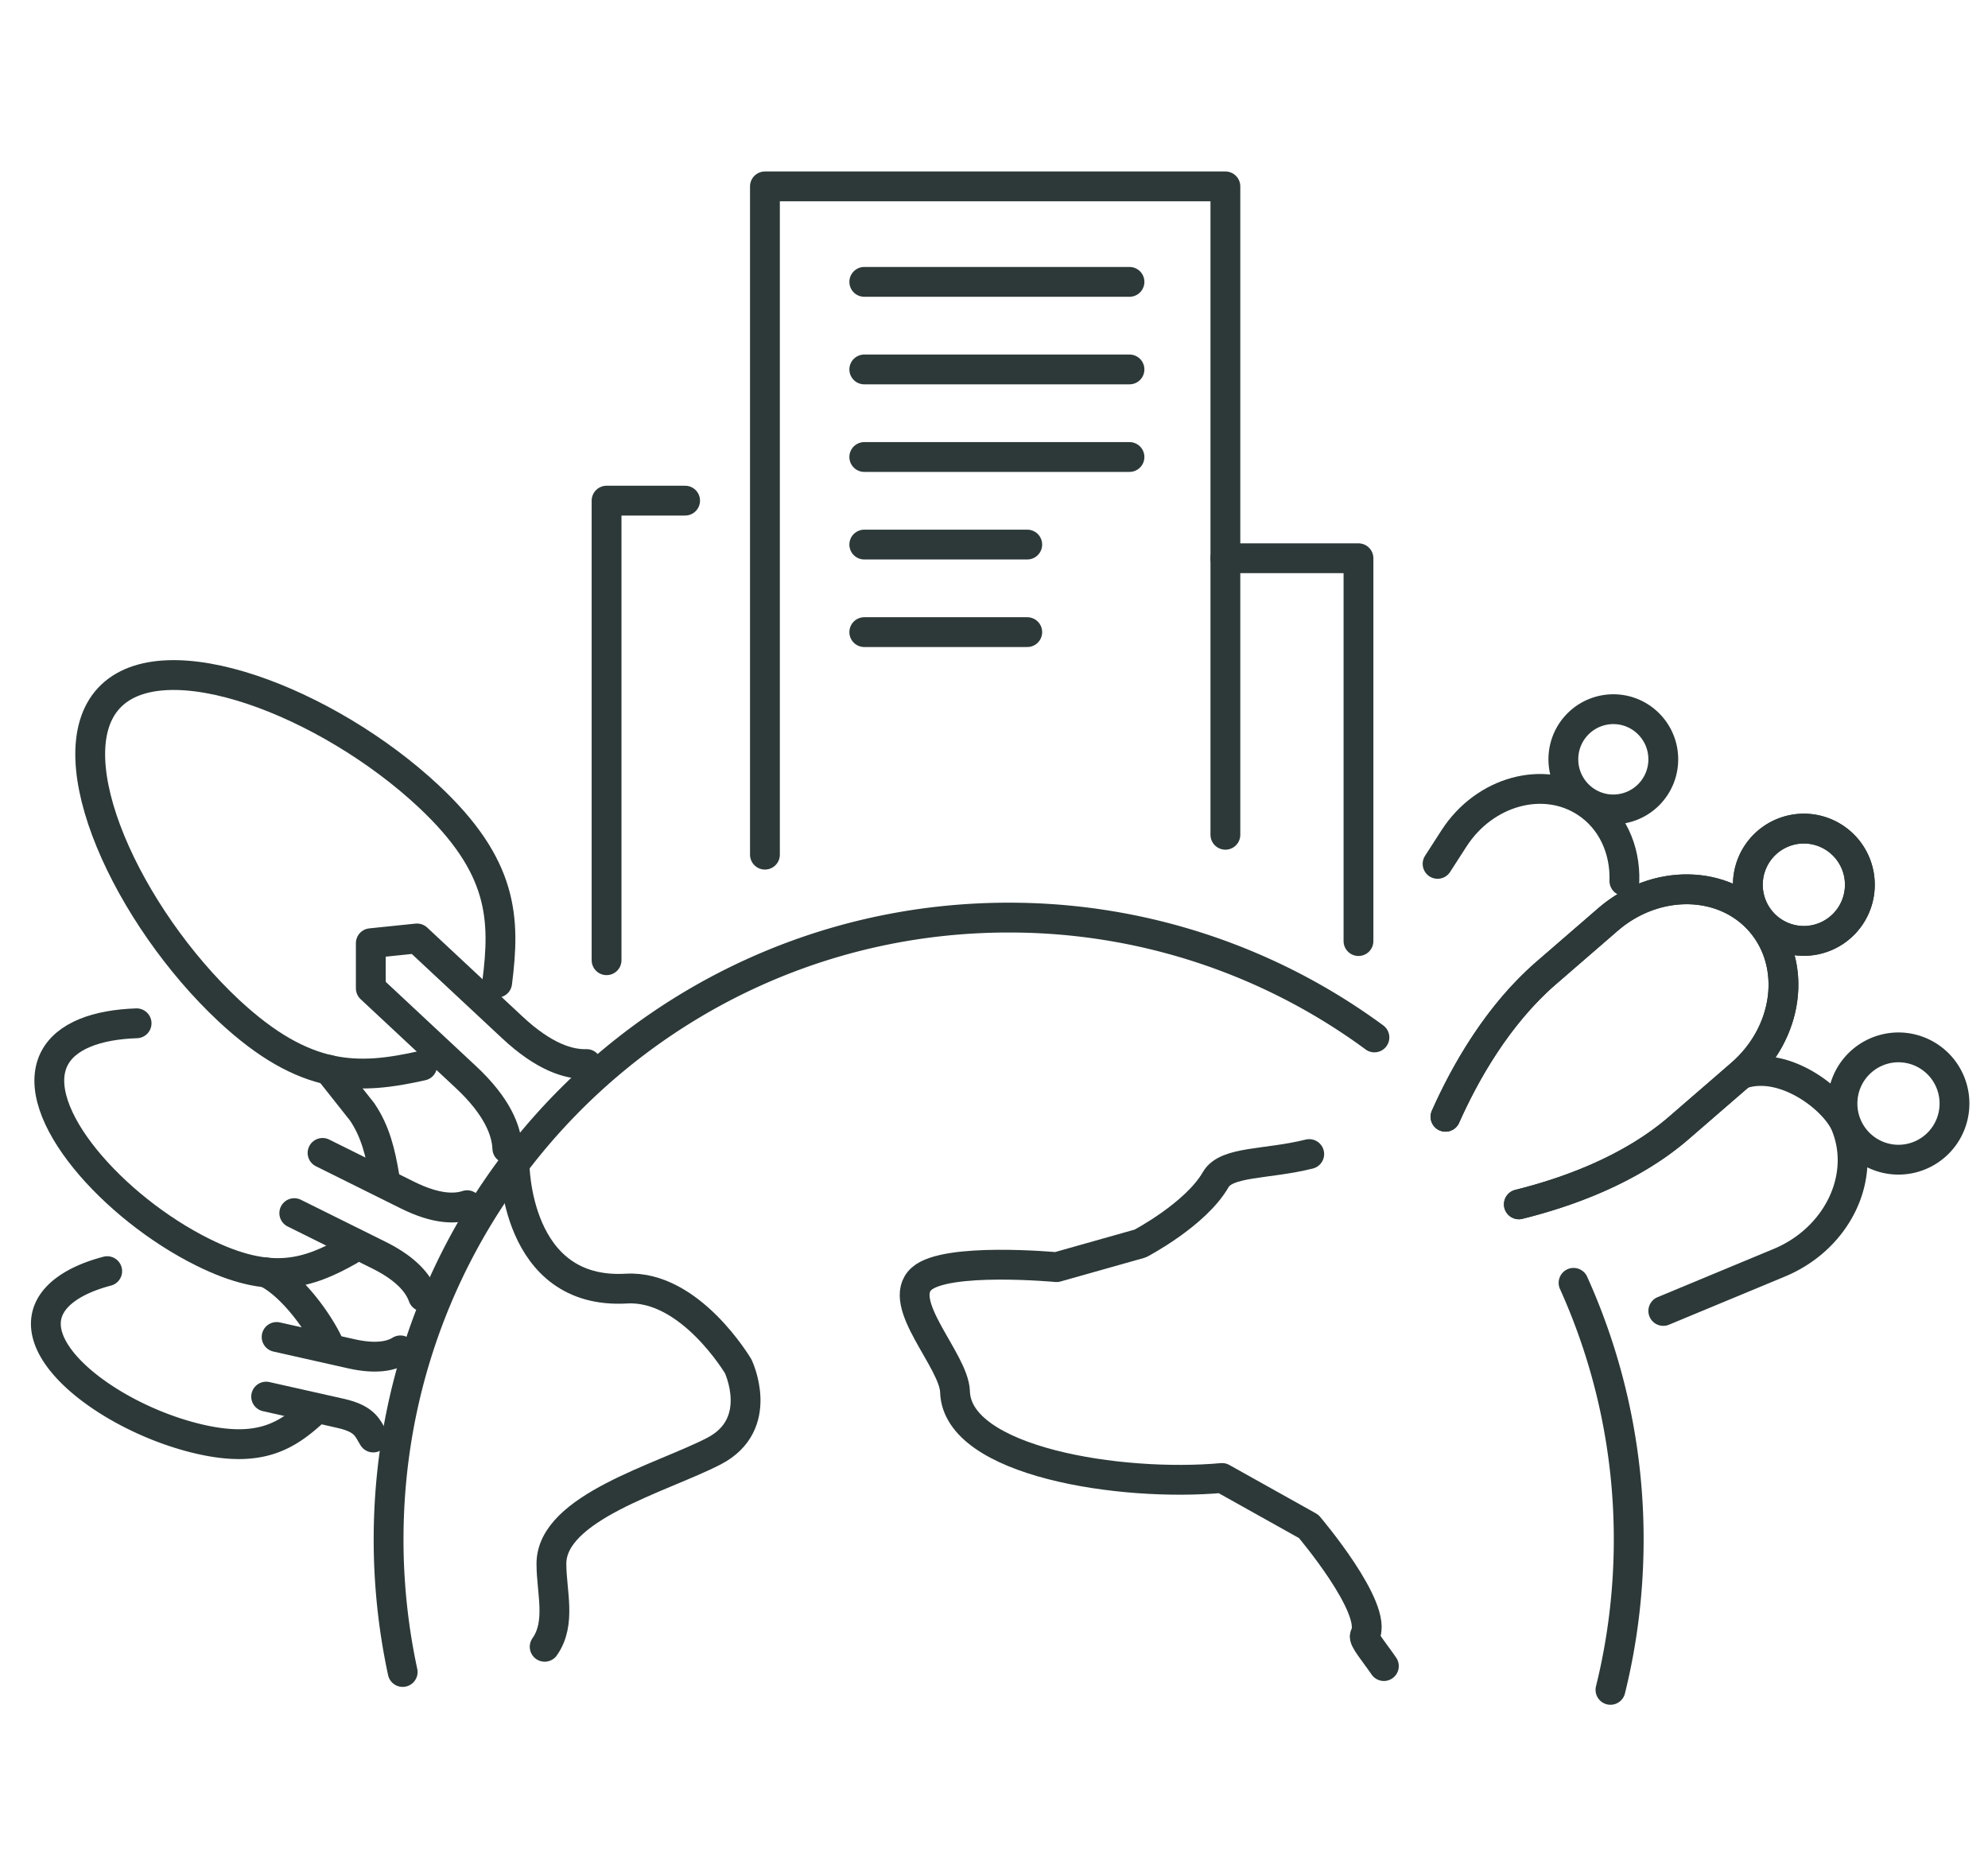
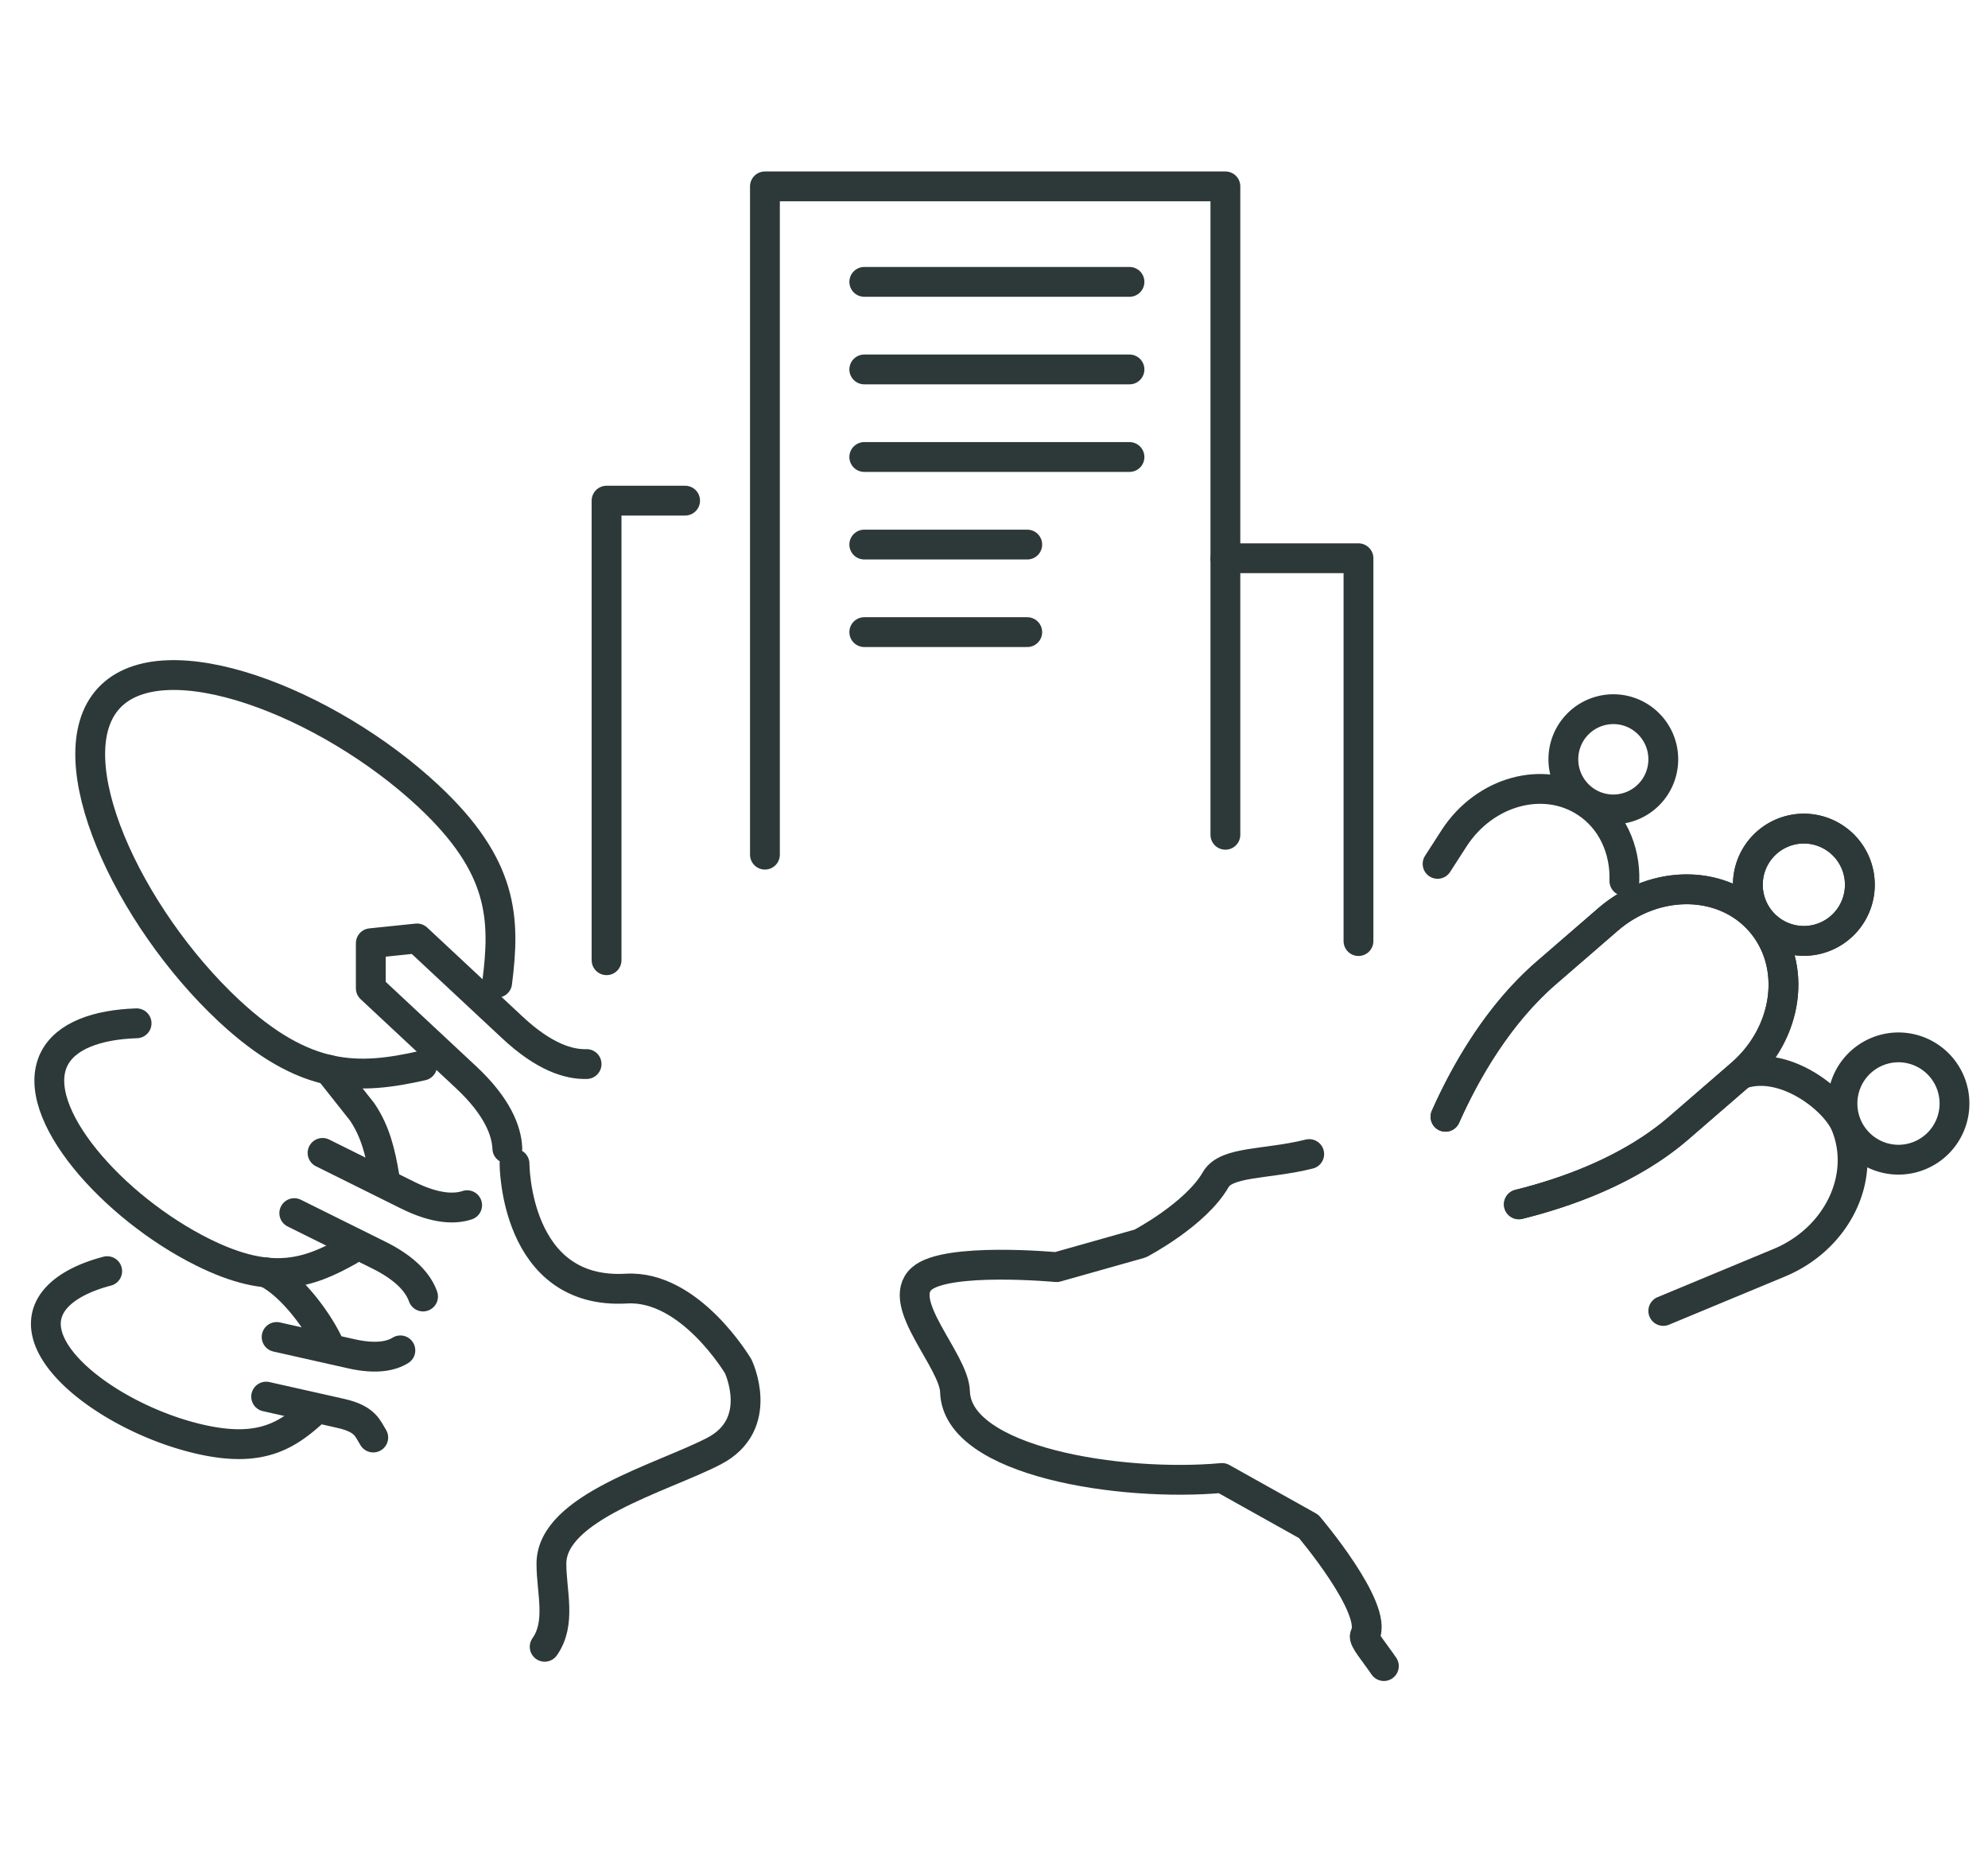
<svg xmlns="http://www.w3.org/2000/svg" width="160" height="150" fill="none">
-   <path d="M126.645 103.244a50.085 50.085 0 0 1 4.438 20.655c0 4.173-.509 8.23-1.468 12.101m-97.207-1.438a50.661 50.661 0 0 1-1.133-10.663c0-27.645 22.337-50.05 49.898-50.05a49.56 49.56 0 0 1 29.444 9.643" stroke="#2C3938" stroke-width="2.4" stroke-linecap="round" stroke-linejoin="round" />
  <path d="M105.37 92.88c-3.444.859-6.657.557-7.523 2.053-1.618 2.816-6.078 5.146-6.078 5.146l-6.737 1.901s-8.898-.835-10.863.939c-2.149 1.935 2.623 6.583 2.693 9.087.162 5.645 13.358 7.685 21.493 6.943l6.968 3.895s5.651 6.641 4.53 8.786c-.15.29.74 1.31 1.525 2.457M41.41 93.658s0 10.571 9.003 10.049c5.13-.301 9.001 6.259 9.001 6.259s2.23 4.66-1.964 6.827c-4.195 2.168-13.081 4.521-13.07 9.065 0 2.271.81 4.752-.543 6.676m17.727-63.751V15h37.059v52.183" stroke="#2C3938" stroke-width="2.4" stroke-linecap="round" stroke-linejoin="round" />
  <path d="M98.622 44.929h10.712v30.809M69.56 22.685h21.344M69.56 29.732h21.344M69.56 36.78h21.344M69.56 43.827h13.116M69.56 50.874h13.116M55.139 40.292h-6.321v36.987m-7.986 15.149c-.058-1.426-.809-3.385-3.328-5.738l-7.661-7.151V75.91l3.72-.383s.948.881 7.662 7.152c2.565 2.4 4.564 3.002 5.986 2.956" stroke="#2C3938" stroke-width="2.4" stroke-linecap="round" stroke-linejoin="round" />
  <path d="M33.98 85.763c-5.107 1.148-9.406 1.31-15.565-4.428C10.338 73.79 4.33 60.959 8.766 56.183c4.438-4.776 17.61.324 25.7 7.87 6.067 5.668 6.205 9.853 5.547 15.034m-14.053 13.7 6.841 3.397c2.288 1.136 3.814 1.136 4.796.811m-3.548 7.349c-.347-.985-1.271-2.191-3.525-3.315l-6.84-3.396" stroke="#2C3938" stroke-width="2.4" stroke-linecap="round" stroke-linejoin="round" />
  <path d="M30.94 94.688c-.324-1.936-.729-3.64-1.803-5.216l-2.67-3.373m1.653 14.524c-3.327 1.878-6.297 2.886-11.786.162C9.112 97.204 2.259 89.495 4.35 85.242c.936-1.89 3.478-2.782 6.644-2.886m11.269 25.245s.74.163 6.032 1.357c2.022.452 3.224.162 3.928-.279m-2.183 7.013c-.45-.707-.601-1.484-2.589-1.936L21.42 112.4" stroke="#2C3938" stroke-width="2.4" stroke-linecap="round" stroke-linejoin="round" />
  <path d="M21.43 102.408c2.253 1.125 4.426 4.382 5.05 5.842m-1.086 5.205c-2.265 2.109-4.414 3.477-9.244 2.388-6.367-1.438-13.232-6.19-12.388-9.946.381-1.703 2.3-2.921 4.865-3.593m136.552-26.579a4.514 4.514 0 0 0 4.507-4.52 4.514 4.514 0 0 0-4.507-4.52 4.513 4.513 0 0 0-4.506 4.52 4.513 4.513 0 0 0 4.506 4.52z" stroke="#2C3938" stroke-width="2.4" stroke-linecap="round" stroke-linejoin="round" />
  <path d="M122.242 96.926c3.825-.95 8.967-2.759 12.896-6.167l4.981-4.312c3.836-3.326 4.553-8.797 1.595-12.24-2.959-3.43-8.459-3.524-12.296-.208l-4.98 4.311c-3.906 3.385-6.529 8.033-8.101 11.568" stroke="#2C3938" stroke-width="2.4" stroke-linecap="round" stroke-linejoin="round" />
  <path d="M145.179 75.725a4.514 4.514 0 0 0 4.507-4.52 4.514 4.514 0 0 0-4.507-4.52 4.513 4.513 0 0 0-4.506 4.52 4.513 4.513 0 0 0 4.506 4.52z" stroke="#2C3938" stroke-width="2.4" stroke-linecap="round" stroke-linejoin="round" />
  <path d="M122.242 96.926c3.825-.95 8.967-2.759 12.896-6.167l4.981-4.312c3.836-3.326 4.553-8.797 1.595-12.24-2.959-3.43-8.459-3.524-12.296-.208l-4.98 4.311c-3.906 3.385-6.529 8.033-8.101 11.568m36.458 3.455a4.514 4.514 0 0 0 4.507-4.52 4.514 4.514 0 0 0-4.507-4.52 4.514 4.514 0 0 0-4.507 4.52 4.514 4.514 0 0 0 4.507 4.52z" stroke="#2C3938" stroke-width="2.4" stroke-linecap="round" stroke-linejoin="round" />
  <path d="m133.867 105.504 9.291-3.86c4.691-1.924 7.106-6.885 5.396-11.092-.855-2.098-5.015-5.309-8.435-4.092m-10.274-21.316a4.027 4.027 0 0 0 4.021-4.034c0-2.228-1.8-4.034-4.021-4.034a4.027 4.027 0 0 0-4.021 4.034c0 2.228 1.8 4.034 4.021 4.034z" stroke="#2C3938" stroke-width="2.4" stroke-linecap="round" stroke-linejoin="round" />
  <path d="M130.735 70.904c.081-2.55-1.005-4.972-3.12-6.34-3.385-2.202-8.123-.904-10.585 2.898l-1.329 2.063" stroke="#2C3938" stroke-width="2.4" stroke-linecap="round" stroke-linejoin="round" />
</svg>